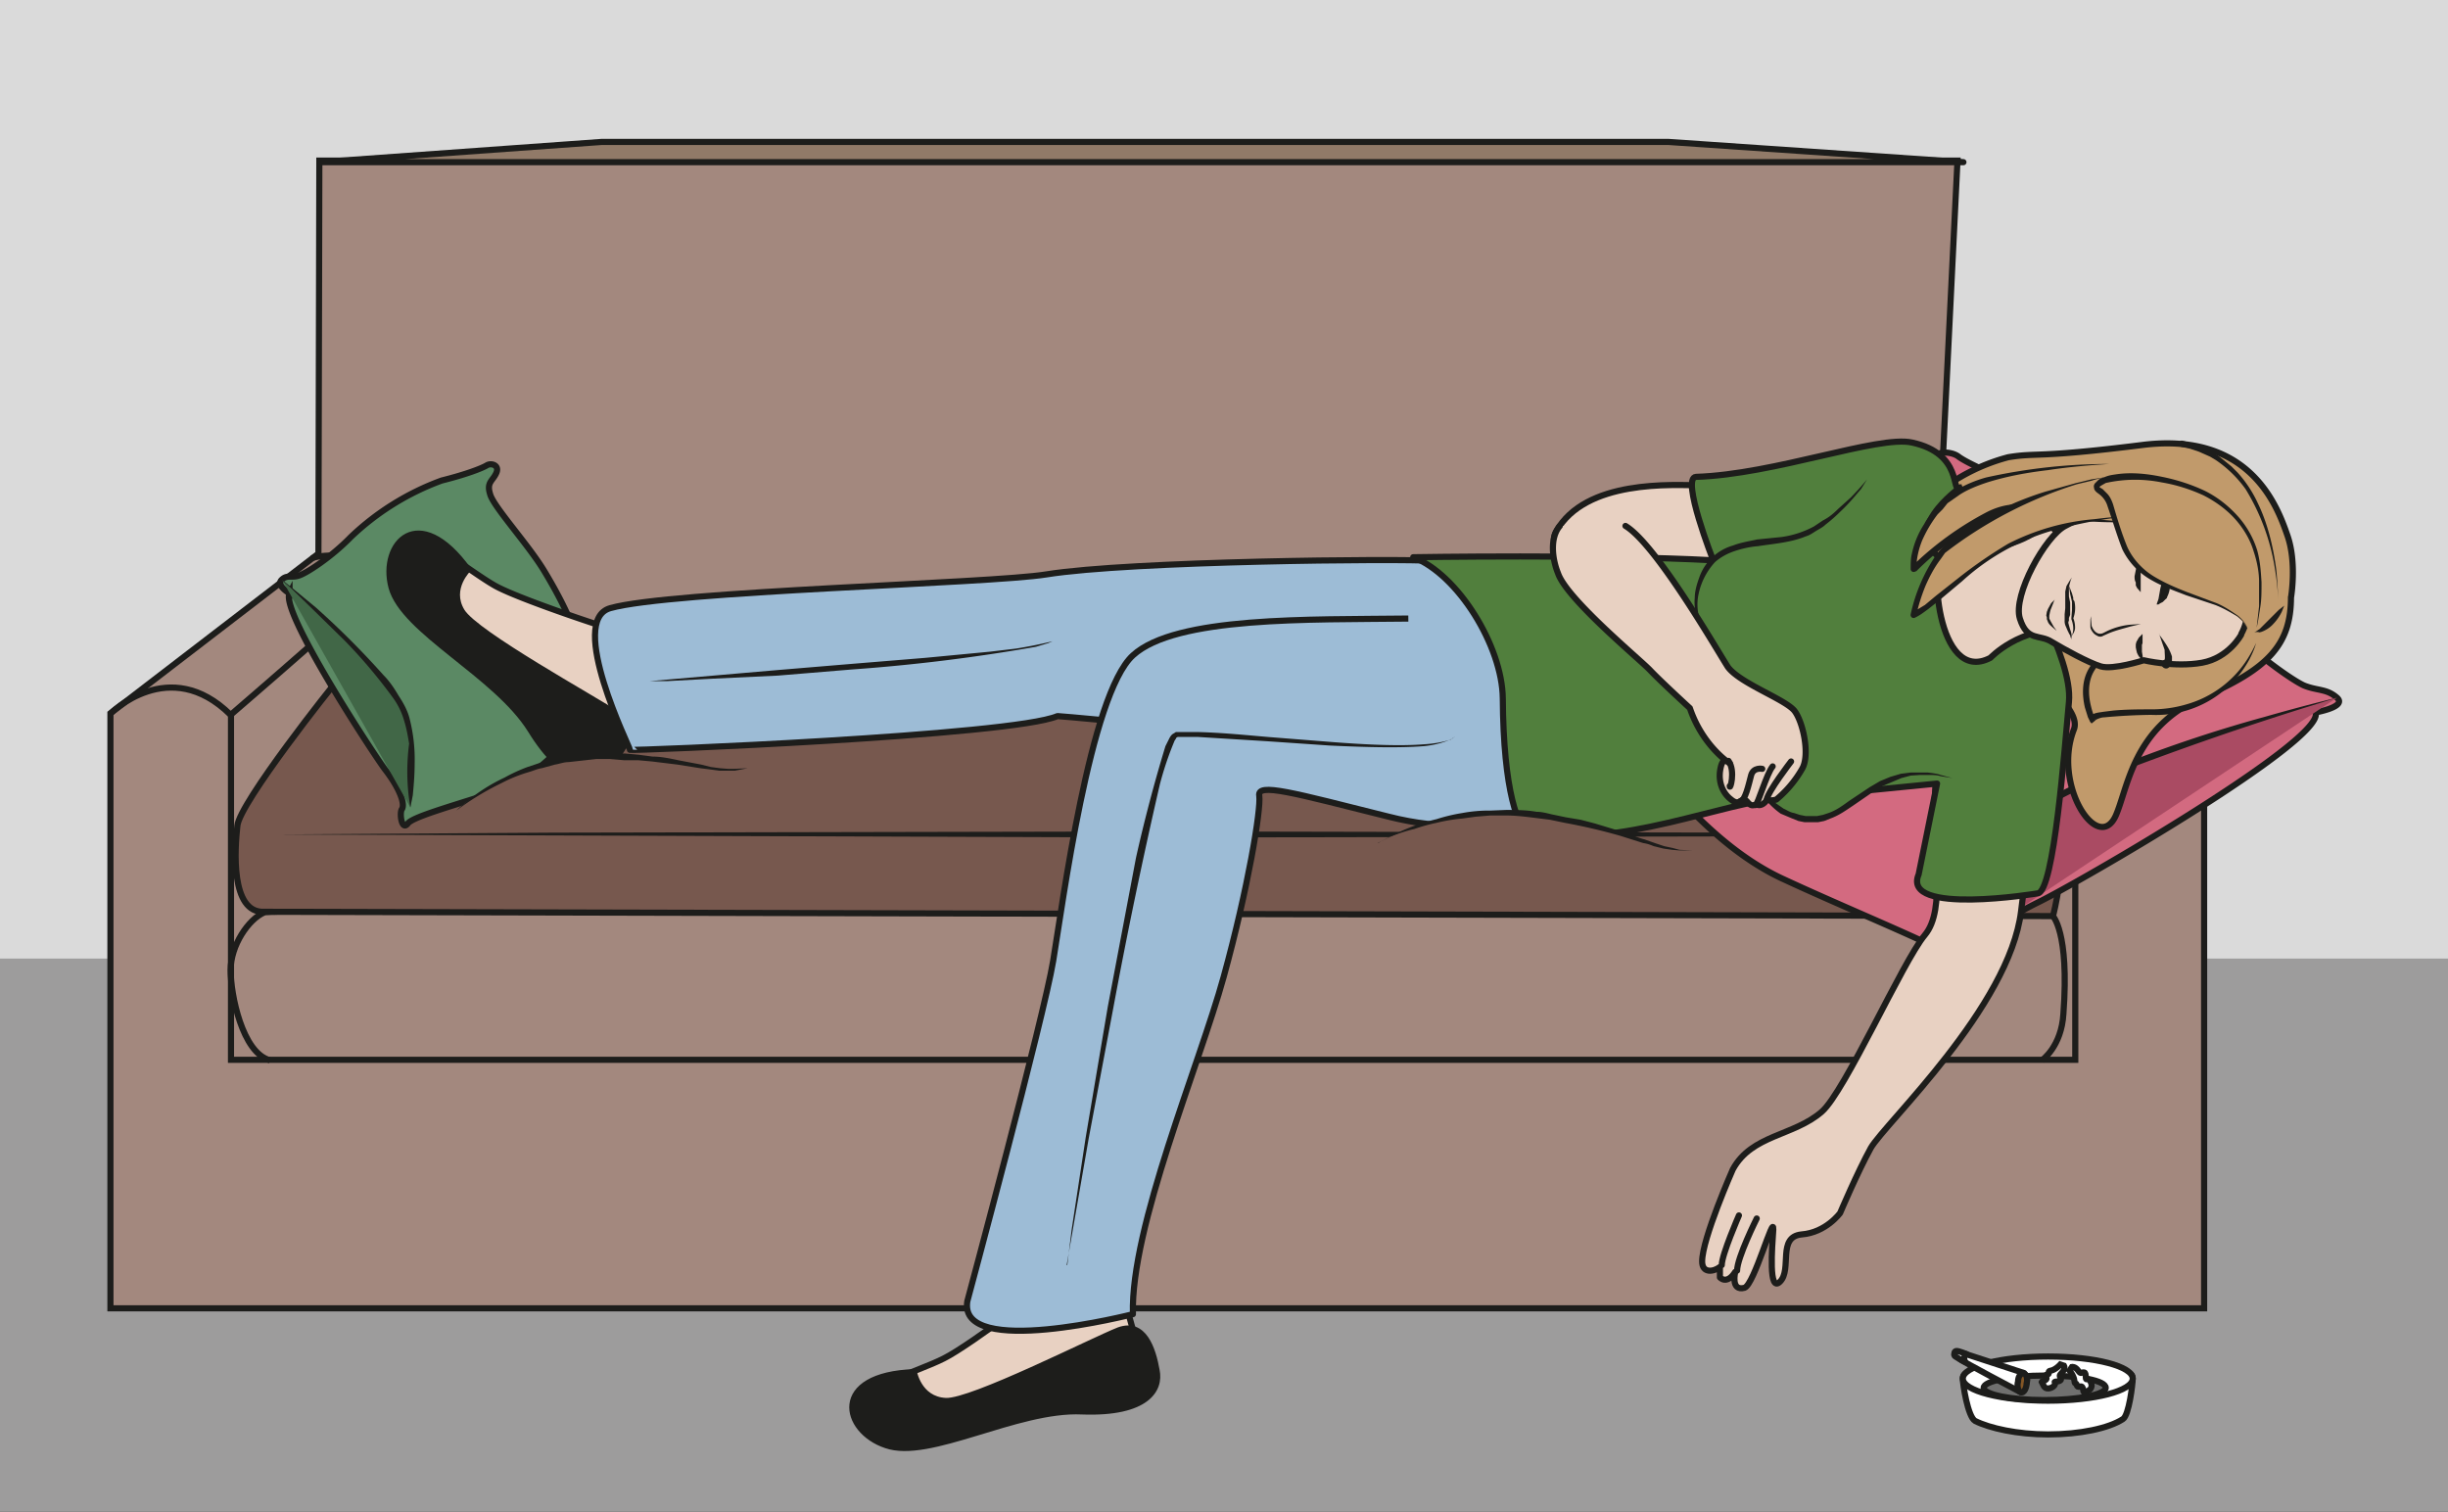
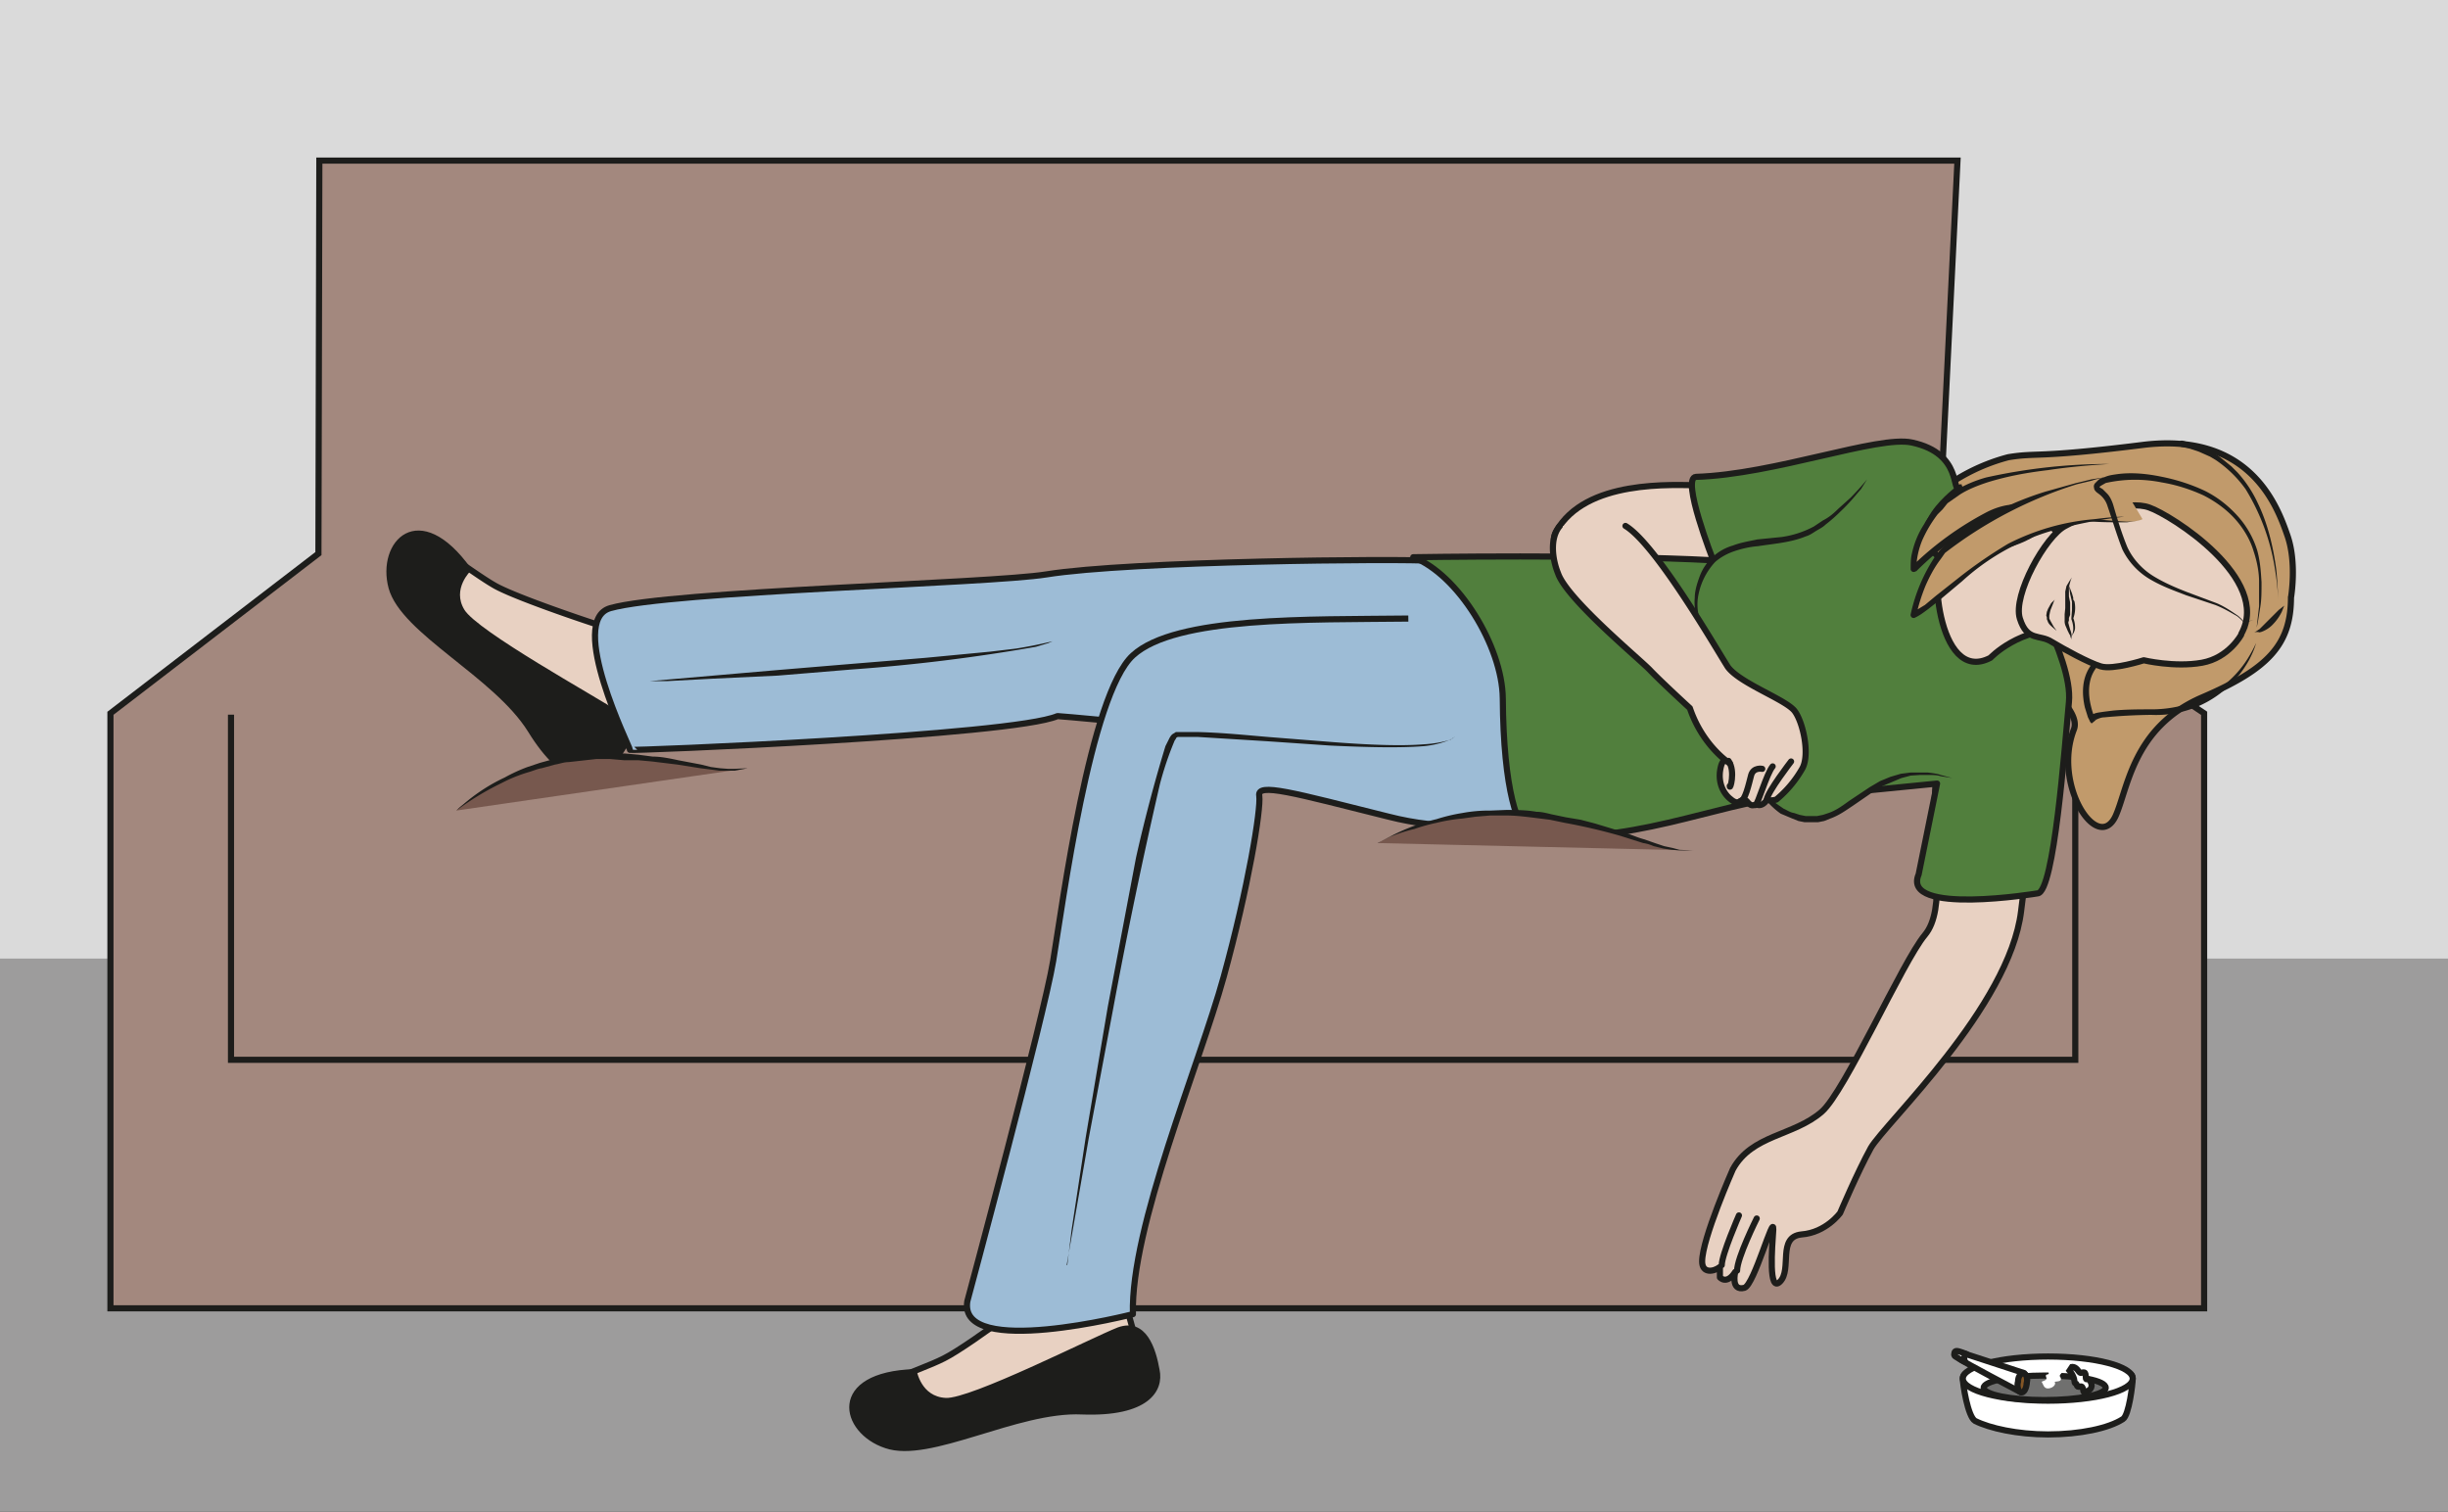
<svg xmlns="http://www.w3.org/2000/svg" viewBox="0 0 532 328.5">
  <rect x="0" y="0" width="532" height="328.5" fill="#333333" stroke="none" />
  <defs>
    <clipPath id="a">
-       <path d="M0 246.3h399V0H0z" />
+       <path d="M0 246.3V0H0z" />
    </clipPath>
    <clipPath id="b">
      <path d="M0 246.3h399V0H0z" />
    </clipPath>
    <clipPath id="c">
      <path d="M0 246.3h399V0H0z" />
    </clipPath>
    <clipPath id="d">
      <path d="M0 246.3h399V0H0z" />
    </clipPath>
  </defs>
  <path d="M0 328.5h532V190.7H0z" fill="#9d9c9c" />
  <path d="M0 208.3h532V0H0z" fill="#dadada" />
  <path d="M479 284.3H24V155l45.2-34.7.2-85.4h356l-4 81.5L479 155v128.9z" fill="#a3887e" />
  <path d="M479 284.3H24V155l45.2-34.7.2-85.4h356l-4 81.5L479 155v128.9z" fill="none" stroke="#1d1d1b" stroke-miterlimit="10" stroke-width="1.333" />
  <path d="M451 155.3v75H50.2v-75" fill="none" stroke="#1d1d1b" stroke-miterlimit="10" stroke-width="1.333" />
  <g clip-path="url(#a)" transform="matrix(1.333 0 0 -1.333 0 328.5)">
    <path d="M332.9 73.6s3.2 2.2 3.5 7.6c1 13.5-1.8 16-1.8 16s-289 1.6-291.5.5c-2.6-1.1-5.5-5.4-5.5-9.4s1.9-13.5 6.4-14.7" fill="none" stroke="#1d1d1b" stroke-miterlimit="10" />
    <path d="M55 135.5c-.6-.6-16-20-16.3-23.7-.4-3.6-1.2-14.3 4.4-14l291.6-.7s2.5 9.4.3 12.8c-2.3 3.5-29.5 25.6-29.5 25.6z" fill="#77584e" />
    <path d="M55 135.5c-.6-.6-16-20-16.3-23.7-.4-3.6-1.2-14.3 4.4-14l291.6-.7s2.5 9.4.3 12.8c-2.3 3.5-29.5 25.6-29.5 25.6z" fill="none" stroke="#1d1d1b" stroke-miterlimit="10" />
    <path d="M331.8 110.4h-12.3l-32.4-.3-98.5-.2a3532794.3 3532794.3 0 00-143.2.5 85425.6 85425.6 0 0044.8.3l98.4.2 98.5-.2 32.4-.2 12.3-.1" fill="#1d1d1b" />
    <path d="M359.2 130.1s-12.2 9-21-.2c0 0-30.5 24.2-34.3 24" fill="none" stroke="#1d1d1b" stroke-miterlimit="10" />
    <path d="M18 130.1s9.6 9.7 19.6-.2c0 0 24.2 20.8 28.6 25.6 0 0-13.9 1-15.3-.1" fill="none" stroke="#1d1d1b" stroke-linejoin="round" stroke-miterlimit="10" />
    <path d="M66.8 137.1s1.9 18.3-.6 18.4" fill="#dadada" stroke="#1d1d1b" stroke-linecap="round" stroke-linejoin="round" stroke-miterlimit="10" />
    <path d="M272 223.3H98.1L52.1 220h268z" fill="#917a68" />
    <path d="M272 223.3H98.1L52.1 220h268z" fill="none" stroke="#1d1d1b" stroke-linecap="round" stroke-linejoin="round" stroke-miterlimit="10" />
    <path d="M377.5 130.3s5.2.9 3.5 2.4c-1.7 1.5-3.2 1.1-5.4 2-2.2 1-9.5 6.2-15 12.2a95.2 95.2 0 01-27 18.7c-7.8 3-13 5.4-14.3 6.4-1.3 1-4.5 1-3.8-1 .7-2 2.8-2.7.8-5-2-2.2-13-11.2-20.3-15.7a55 55 0 01-15-13.7c-3.7-4.5-16.5-6.9-18.8-7-2.4 0-3.1-1-1.1-1.8s3.2-.1 5.6-2.9c2.4-2.8 11.6-16.1 24.1-21.8 12.5-5.8 28.2-12 29.6-14 1.4-2.2 3.7 1.4 3 2.6-.7 1.3 2.3 4.4 8.8 7.6 6.6 3.2 47.1 26.6 45.3 31" fill="#d36a80" />
    <path d="M377.5 130.3s5.2.9 3.5 2.4c-1.7 1.5-3.2 1.1-5.4 2-2.2 1-9.5 6.2-15 12.2a95.2 95.2 0 01-27 18.7c-7.8 3-13 5.4-14.3 6.4-1.3 1-4.5 1-3.8-1 .7-2 2.8-2.7.8-5-2-2.2-13-11.2-20.3-15.7a55 55 0 01-15-13.7c-3.7-4.5-16.5-6.9-18.8-7-2.4 0-3.1-1-1.1-1.8s3.2-.1 5.6-2.9c2.4-2.8 11.6-16.1 24.1-21.8 12.5-5.8 28.2-12 29.6-14 1.4-2.2 3.7 1.4 3 2.6-.7 1.3 2.3 4.4 8.8 7.6 6.6 3.2 47.1 26.6 45.3 31z" fill="none" stroke="#1d1d1b" stroke-miterlimit="10" />
    <path d="M381 132.7s-44.9-12-52.5-21c-7.6-9-7.7-19-7.7-19" fill="#aa4b63" />
    <path d="M381 132.7l-3.2-1a518.6 518.6 0 01-33.5-11.6l-6.6-3a47.8 47.8 0 01-8.6-5.4l-1-1.2-1-1.3a34.2 34.2 0 01-5.8-13.2l-.5-3.3s0 1.3.3 3.4a31.4 31.4 0 005.4 13.6c.3.5.6 1 1 1.3l1 1.3c.8.9 1.7 1.6 2.6 2.2 2 1.4 4 2.5 6.2 3.6l6.6 2.9a226 226 0 0025.4 8.6c7 2 11.7 3.1 11.7 3.1" fill="#1d1d1b" />
    <path d="M47.2 149.7s-2.2 1.3-1.3 2.2 1.6.3 2.8.7c1.1.3 5.2 2.9 8.5 6.3a42.7 42.7 0 0014.8 9.2c4 1 6.6 2 7.4 2.5.7.4 2.1 0 1.5-1.3-.6-1.3-1.6-1.5-1-3.4.5-2 6.2-8.2 8.8-12.5 2.6-4.3 4.7-8.5 5.7-12.2 1-3.7 3.1-8.5 4.2-9 1-.3 1.2-1.2.2-1.4-1-.2-1.5.4-3-1.2-1.4-1.6-7.5-9.7-14-11.9-6.4-2.2-14.4-4.3-15.3-5.5-1-1.3-1.4 1.6-1 2.3.6.8-.3 3.4-2.8 6.6-2.4 3.3-17 25.7-15.5 28.6" fill="#5b8964" />
    <path d="M47.2 149.7s-2.2 1.3-1.3 2.2 1.6.3 2.8.7c1.1.3 5.2 2.9 8.5 6.3a42.7 42.7 0 0014.8 9.2c4 1 6.6 2 7.4 2.5.7.4 2.1 0 1.5-1.3-.6-1.3-1.6-1.5-1-3.4.5-2 6.2-8.2 8.8-12.5 2.6-4.3 4.7-8.5 5.7-12.2 1-3.7 3.1-8.5 4.2-9 1-.3 1.2-1.2.2-1.4-1-.2-1.5.4-3-1.2-1.4-1.6-7.5-9.7-14-11.9-6.4-2.2-14.4-4.3-15.3-5.5-1-1.3-1.4 1.6-1 2.3.6.8-.3 3.4-2.8 6.6-2.4 3.3-17 25.7-15.5 28.6z" fill="none" stroke="#1d1d1b" stroke-miterlimit="10" />
    <path d="M46 151.9s18.2-15.1 20.3-22.6c2-7.4.6-14.5.6-14.5" fill="#416747" />
    <path d="M46 151.9l1.5-1.2 4-3.3a135.2 135.2 0 0011-11c1-1 1.8-2.2 2.5-3.4.8-1.2 1.5-2.5 1.8-3.8a26.8 26.8 0 00.8-7.3c0-2.1-.2-4-.3-5.1l-.4-2a34.7 34.7 0 00-.2 10.4c-.2 1.2-.4 2.4-.8 3.7a12 12 0 01-1.7 3.6 85.2 85.2 0 01-8 9.5l-5.1 5-3.7 3.6-1.5 1.3" fill="#1d1d1b" />
  </g>
  <g clip-path="url(#b)" transform="matrix(1.333 0 0 -1.333 0 328.5)">
-     <path d="M281.2 164.6s-19.4-10-24-11.1c-4.7-1.2-26.7-7.7-30.3-8.5-3.5-.8-16.2 3-16.6-2.2-.4-5.3 45-6.3 54.7-1.2a324 324 0 0125.7 16.4z" fill="#cca58f" />
    <path d="M281.2 164.6s-19.4-10-24-11.1c-4.7-1.2-26.7-7.7-30.3-8.5-3.5-.8-16.2 3-16.6-2.2-.4-5.3 45-6.3 54.7-1.2a324 324 0 0125.7 16.4z" fill="none" stroke="#1d1d1b" stroke-linecap="round" stroke-linejoin="round" stroke-miterlimit="10" />
    <path d="M282.5 55.8s-5-11.3-5-15c0-2 1.9-1.7 2.9-.9v-1.7s1.1-1.3 2.5.9c0 0-.8-3.2 1.5-2.6 1.6.5 4.8 12.3 4.7 9.5-.2-3-.8-10.4 1.1-8.5 2 2-.5 7.3 3.5 7.7 4 .3 6.3 3.5 6.3 3.5s2.8 6.6 5 10.6c2.3 4 22.6 23 24.5 38.6 2 15.6 3.5 33.8-2.1 37.9-5.7 4-12.7 1.2-12.7 1.2s1.3-9.5.8-19.3c-.6-9.8 1.9-19.4-1.7-23.7-3.6-4.3-13-25.5-16.8-28.8-4.6-4-11.4-3.7-14.5-9.4" fill="#e8d1c2" />
    <path d="M282.5 55.8s-5-11.3-5-15c0-2 1.9-1.7 2.9-.9v-1.7s1.1-1.3 2.5.9c0 0-.8-3.2 1.5-2.6 1.6.5 4.8 12.3 4.7 9.5-.2-3-.8-10.4 1.1-8.5 2 2-.5 7.3 3.5 7.7 4 .3 6.3 3.5 6.3 3.5s2.8 6.6 5 10.6c2.3 4 22.6 23 24.5 38.6 2 15.6 3.5 33.8-2.1 37.9-5.7 4-12.7 1.2-12.7 1.2s1.3-9.5.8-19.3c-.6-9.8 1.9-19.4-1.7-23.7-3.6-4.3-13-25.5-16.8-28.8-4.6-4-11.4-3.7-14.5-9.4zM283.5 48.3s-2.8-6.4-2.8-8.1M286.4 47.8s-3.2-6.4-3.2-8.5" fill="none" stroke="#1d1d1b" stroke-linecap="round" stroke-linejoin="round" stroke-miterlimit="10" />
    <path d="M102.8 143c-.5-.1-17.6 5.5-22 7.9-4.3 2.4-12.7 9.5-14.5 7.3-1.9-2.2-2.6-3-1.3-5.8a38.9 38.9 0 0114.3-15.3c8-4.6 13-12.6 15.4-13.1 2.5-.5 4.8.8 7 3.5 2.1 2.7 4.9 5.3 4 7.3s-3 8.2-3 8.2" fill="#e8d1c2" />
    <path d="M102.8 143c-.5-.1-17.6 5.5-22 7.9-4.3 2.4-12.7 9.5-14.5 7.3-1.9-2.2-2.6-3-1.3-5.8a38.9 38.9 0 0114.3-15.3c8-4.6 13-12.6 15.4-13.1 2.5-.5 4.8.8 7 3.5 2.1 2.7 4.9 5.3 4 7.3s-3 8.2-3 8.2z" fill="none" stroke="#1d1d1b" stroke-linecap="round" stroke-linejoin="round" stroke-miterlimit="10" />
    <path d="M76.6 153.6s-3.3-3.1-1.1-6.7c2.2-3.6 21.5-14.2 25.4-16.8 3.8-2.7.5-6.7-1.9-9.1-2.3-2.5-7.1-2.8-12.7 6.3-5.6 9-20.7 16-22.7 23.3-2 7.4 4.7 14.6 13 3" fill="#1d1d1b" />
    <path d="M76.6 153.6s-3.3-3.1-1.1-6.7c2.2-3.6 21.5-14.2 25.4-16.8 3.8-2.7.5-6.7-1.9-9.1-2.3-2.5-7.1-2.8-12.7 6.3-5.6 9-20.7 16-22.7 23.3-2 7.4 4.7 14.6 13 3z" fill="none" stroke="#1d1d1b" stroke-linecap="round" stroke-linejoin="round" stroke-miterlimit="10" stroke-width=".5" />
    <path d="M172.7 38.6c-.1-.5-14.4-11.4-18.8-13.6-4.5-2.3-15-5.2-14.2-8 .7-2.7.9-3.8 4-4.2 3.1-.5 12.3-.9 20.7 3.1 8.4 4 17.7 3.7 19.5 5.4 1.8 1.7 2 4.4 1 7.7s-1.6 7-3.7 7.4-8.5 2.2-8.5 2.2" fill="#e8d1c2" />
    <path d="M172.7 38.6c-.1-.5-14.4-11.4-18.8-13.6-4.5-2.3-15-5.2-14.2-8 .7-2.7.9-3.8 4-4.2 3.1-.5 12.3-.9 20.7 3.1 8.4 4 17.7 3.7 19.5 5.4 1.8 1.7 2 4.4 1 7.7s-1.6 7-3.7 7.4-8.5 2.2-8.5 2.2z" fill="none" stroke="#1d1d1b" stroke-linecap="round" stroke-linejoin="round" stroke-miterlimit="10" />
    <path d="M149.2 23s.7-4.5 5-4.7c4.1-.2 23.8 9.8 28.1 11.5 4.4 1.6 5.9-3.3 6.5-6.7.7-3.3-1.7-7.4-12.4-7-10.6.5-24.8-8-32-5.5-7.3 2.4-9.4 12 4.8 12.4" fill="#1d1d1b" />
    <path d="M149.2 23s.7-4.5 5-4.7c4.1-.2 23.8 9.8 28.1 11.5 4.4 1.6 5.9-3.3 6.5-6.7.7-3.3-1.7-7.4-12.4-7-10.6.5-24.8-8-32-5.5-7.3 2.4-9.4 12 4.8 12.4z" fill="none" stroke="#1d1d1b" stroke-linecap="round" stroke-linejoin="round" stroke-miterlimit="10" stroke-width=".5" />
    <path d="M286.4 165.6s-4 1.6-8.9 1.7-19 1-23.8-7.5c-3.6-6.4 20.5-13.2 23.5-11.5 2.9 1.7 9.2 17.3 9.2 17.3" fill="#e8d1c2" />
    <path d="M286.4 165.6s-4 1.6-8.9 1.7-19 1-23.8-7.5c-3.6-6.4 20.5-13.2 23.5-11.5 2.9 1.7 9.2 17.3 9.2 17.3z" fill="none" stroke="#1d1d1b" stroke-linecap="round" stroke-linejoin="round" stroke-miterlimit="10" />
    <path d="M262.8 153l-29.2 2c-5.2.4-49.3 0-63-2.2-9.3-1.5-61.2-2.7-71.1-5.5-7.1-2 3.2-22.7 3.2-23.1 0-.2 62.3 2.3 69.7 5.5 0 0 15.5-1.2 17.7-2.1 39.4-17 58-19 60.4-14 4.5 10 12.3 39.3 12.3 39.3" fill="#9dbcd6" />
    <path d="M262.8 153l-29.2 2c-5.2.4-49.3 0-63-2.2-9.3-1.5-61.2-2.7-71.1-5.5-7.1-2 3.2-22.7 3.2-23.1 0-.2 62.3 2.3 69.7 5.5 0 0 15.5-1.2 17.7-2.1 39.4-17 58-19 60.4-14 4.5 10 12.3 39.3 12.3 39.3z" fill="none" stroke="#1d1d1b" stroke-linejoin="round" stroke-miterlimit="10" />
    <path d="M233.6 134h-2.9a81.4 81.4 0 01-14-1.7l-2.5-1-1-.8c-.3-.3-.6-.6-.7-1a.5.5 0 00-1 .2l.2 1.4.5 1.2.6 1.2.9 1 1 .9 1 .7 1.2.6 1.2.5 1.2.4 1.2.3 1.3.2 1.2.2h1.3c.4.1.8.2 1.3.1a110.5 110.5 0 000-.2l-1.3-.2-1.2-.2-1.2-.2-1.2-.3-1.2-.3-1.1-.5-1.2-.5-1-.6-1-.7-.8-.8-.8-1-.5-1a6.2 6.2 0 01-.6-2.2l-1 .2c.3.5.6 1 1 1.3l1.3 1 2.7 1a25 25 0 005.7 1 65.4 65.4 0 008.5 0c1 0 2 0 2.9-.3" fill="#1d1d1b" />
    <path d="M211.4 141.1l.6-1.6a17.5 17.5 0 00.6-5.8l-.1-1-.2-.8-.3-.7-.3-.6-.3-.4a.5.5 0 10-.8.5v.1l.3.4.3.4.3.6.2.7.3.9.2 2a17.2 17.2 0 01-.8 5.3" fill="#1d1d1b" />
    <path d="M256.4 116s-12.4-7.2-30-2.7c-15.6 3.9-21.5 5.6-21.1 3.4.3-2.2-1.8-15-5.8-29.5s-15.2-40.8-14.8-55c0 0-28.5-7.3-27 2.1 0 0 12.5 46.4 14 55.5 1.5 9 6 43.4 13 49.8 7 6.4 28.8 5.8 44.9 6" fill="#9dbcd6" stroke="#1d1d1b" stroke-linejoin="round" stroke-miterlimit="10" />
    <path d="M373.5 149s1 5.7-.6 10.2c-1.6 4.6-6 16.9-23.6 14.7-17.6-2.2-17-1.2-21.9-2a31.5 31.5 0 01-18.3-13.2c-3.5-7 31.8-24.3 29-31.2-3.5-9 3.9-20.3 6.8-14.1 2 4.4 2.8 14.4 14 19.3 11 4.7 14.6 8.7 14.6 16.4" fill="#c19a6b" />
    <path d="M373.5 149s1 5.7-.6 10.2c-1.6 4.6-6 16.9-23.6 14.7-17.6-2.2-17-1.2-21.9-2a31.5 31.5 0 01-18.3-13.2c-3.5-7 31.8-24.3 29-31.2-3.5-9 3.9-20.3 6.8-14.1 2 4.4 2.8 14.4 14 19.3 11 4.7 14.6 8.7 14.6 16.4z" fill="none" stroke="#1d1d1b" stroke-linecap="round" stroke-linejoin="round" stroke-miterlimit="10" />
    <path d="M332.2 100.8s-22.3-3.7-19.4 3.1l3 14.8s-22-2.2-25.3-2.4c-9.3-.5-26.3-8.2-41-5.7-2 .3-4.4 7-4.5 22-.1 8.5-7.3 20.2-14.6 23 0 0 30.2.5 48.9-.5 0 0-5.3 13.5-2.8 13.6 12.8.4 29.7 6.8 35.2 5.6 8.4-1.8 6.4-8.4 7.8-7.4 1.4 1-9.6-6.2-3.7-11 5.9-5 14.7-2.6 13.9-2.3-.9.2 8.3-14.3 7.6-21.6-.7-7.3-2.4-31-5.1-31.2" fill="#517f3d" />
    <path d="M332.2 100.8s-22.3-3.7-19.4 3.1l3 14.8s-22-2.2-25.3-2.4c-9.3-.5-26.3-8.2-41-5.7-2 .3-4.4 7-4.5 22-.1 8.5-7.3 20.2-14.6 23 0 0 30.2.5 48.9-.5 0 0-5.3 13.5-2.8 13.6 12.8.4 29.7 6.8 35.2 5.6 8.4-1.8 6.4-8.4 7.8-7.4 1.4 1-9.6-6.2-3.7-11 5.9-5 14.7-2.6 13.9-2.3-.9.2 8.3-14.3 7.6-21.6-.7-7.3-2.4-31-5.1-31.2z" fill="none" stroke="#1d1d1b" stroke-linecap="round" stroke-linejoin="round" stroke-miterlimit="10" />
    <path d="M224.7 109c.7.6 12.9 7 27.9 4.3 15-2.6 17-5.8 23.5-5.5" fill="#77584e" />
    <path d="M224.7 109l.5.3 1.5.8a31.7 31.7 0 007.5 2.8 28.6 28.6 0 004.2 1 23.7 23.7 0 004.6.4l2.5.1c1.6 0 3.3 0 5-.3.8 0 1.6-.2 2.4-.4l2.4-.5 2.4-.4 2.3-.6 4.3-1.3c1.4-.4 2.6-1 3.8-1.3l1.7-.6 1.5-.5 1.4-.3 1.1-.3 2.3-.1h-2.3l-1.2.1-1.4.2-1.6.4c-.5.2-1 .4-1.7.5l-3.8 1.2a95.4 95.4 0 01-9 2.1l-2.4.5-2.4.3c-1.6.2-3.2.4-4.8.4H243l-2.4-.2-2.2-.3a28 28 0 01-4.2-.7 28.4 28.4 0 01-3.6-1 26 26 0 01-4-1.3l-1.4-.7-.6-.3" fill="#1d1d1b" />
    <path d="M74.4 114.3c.6.7 10.7 9.2 25 8.9 14.2-.4 16.6-3.3 22.5-2" fill="#77584e" />
    <path d="M74.4 114.3a29.2 29.2 0 00.4.4l1.2 1a29.2 29.2 0 006.3 4 27 27 0 003.7 1.7l2.1.7 2.2.6 2.2.4c1.5.3 3.1.5 4.7.5H101.9l2.2-.2 2.3-.3c1.4 0 2.8-.3 4.2-.6l3.7-.7 1.6-.4 1.5-.2 1.3-.1h1l2.2.1-2.1-.4h-2.5l-1.5.2-1.6.2-3.8.6-4.1.5-2.2.2h-2.3l-2.3.2h-2.3l-4.5-.5c-.8 0-1.5-.3-2.2-.4l-2.2-.6c-.7-.1-1.3-.4-2-.6a25.1 25.1 0 01-3.7-1.4l-1.6-.8a44.9 44.9 0 01-6.6-4.1" fill="#1d1d1b" />
-     <path d="M367.8 141.6s-3.3-11-17-11.2c-10.3-.1-9.8-1-9.6-1.5.2-.4-4.4 8.6 3.8 11.5 8.2 2.9 22.4 5 22.4 5" fill="#c19a6b" />
    <path d="M367.8 141.6s-.2-1-1.1-2.7a17.3 17.3 0 00-16-9 93.4 93.4 0 01-7.6-.4c-.5 0-1-.2-1.4-.4h-.1v.1c-.3-.3.8.4-.6-.7l-.2.2-.4.8-.5 1.6c-.5 2.2-.5 4.6.8 6.6a7 7 0 002.4 2.3l3 1.2a66.9 66.9 0 0010.7 2.5l7.7 1.3 2.9.3-2.9-.5a285.3 285.3 0 01-18.2-4.5c-1-.3-2-.6-2.8-1.1a6.1 6.1 0 01-2-2c-1.1-1.7-1.1-3.9-.6-5.9a12 12 0 01.7-2.1l-.2.2c-1.4-1-.3-.4-.7-.6v.7l.5.5c.6.3 1.2.3 1.7.4l1.6.2c2.2.2 4.3.2 6.3.2s3.9.3 5.6.8a17.4 17.4 0 0110 7.4c1 1.6 1.4 2.6 1.4 2.6" fill="#1d1d1b" />
    <path d="M324.5 139.2s4.8 5.1 12.5 4.6c7.6-.5 7 5 5.2 6.3-1.7 1.4-7.2 11.4-8.6 10.9-1.3-.5-2.8-4-16.4-5-2.9-.1-1.5-21.4 7.3-16.8" fill="#e8d1c2" />
    <path d="M324.5 139.2s4.8 5.1 12.5 4.6c7.6-.5 7 5 5.2 6.3-1.7 1.4-7.2 11.4-8.6 10.9-1.3-.5-2.8-4-16.4-5-2.9-.1-1.5-21.4 7.3-16.8z" fill="none" stroke="#1d1d1b" stroke-linecap="round" stroke-linejoin="round" stroke-miterlimit="10" />
    <path d="M365.4 143s-2-3.8-6.4-4.6c-4.5-.8-9.5.4-9.5.4s-5-1.6-7-1-6 2.8-8 4c-2 1.3-4 0-5.2 3.8-1.2 3.8 4.2 13.5 7.4 15.1 3.1 1.7 10.2 4.3 13.7 3 3.5-1.2 20-11.6 15-20.6" fill="#e8d1c2" />
    <path d="M365.4 143s-2-3.8-6.4-4.6c-4.5-.8-9.5.4-9.5.4s-5-1.6-7-1-6 2.8-8 4c-2 1.3-4 0-5.2 3.8-1.2 3.8 4.2 13.5 7.4 15.1 3.1 1.7 10.2 4.3 13.7 3 3.5-1.2 20-11.6 15-20.6z" fill="none" stroke="#1d1d1b" stroke-linecap="round" stroke-linejoin="round" stroke-miterlimit="10" />
-     <path d="M349 144.7l-1.7-.4c-1-.3-2.3-.6-3.5-1.1l-.9-.4c-.3-.2-.7-.2-1 0-.4.2-.6.4-.8.7-.2.3-.3.5-.3.8v1.2l.2.5-.1-.5.1-1.1c.2-.5.5-1 1-1.2.2-.1.5-.1.8 0l.8.4c1.3.6 2.6.9 3.7 1l1.6.1M353.1 153.3l.5-1a4.3 4.3 0 00-.3-3.2c0-.2-.2-.3-.3-.4l-.4-.4-.4-.2-.3-.2h-.3a8.3 8.3 0 00.2.6l.1.3.3 1.7a12.7 12.7 0 001 2.8M352 143s.8-1 1.5-2.2a7.2 7.2 0 00.6-1.4v-.6-.5c0-.2-.2-.4-.3-.5a2 2 0 00-.4-.3.7.7 0 10-.5 1.4c.1.3 0 1 0 1.6l-.9 2.6M349 155.2v-.9-.8-1.5-.4-.4-.4-.9l-.6.7-.2.4v.5c-.2.3-.2.7-.2 1l.2 1a4.1 4.1 0 00.8 1.7M349.3 143v-.7-.7l-.1-.3v-.4-.7l.1-.6.1-.8-.6.5-.2.3-.2.4-.1.4-.1.5v.5l.1.4.4.7.6.6" fill="#1d1d1b" />
    <path d="M343.9 170.8s-20.4-.2-26.4-5.9c-6.1-5.7-5.5-11.3-5.5-11.3s11.3 11.8 18.4 10c7.1-1.8 16.3-3 18.9-1.8" fill="#c19a6b" />
    <path d="M343.9 170.8c-3.4-.2-6.7-.5-10-1-3.4-.4-6.7-1-9.9-2-1.5-.5-3.1-1.1-4.5-2l-2-1.4-.8-1-.8-.8a20.9 20.9 0 01-2.5-4.2 13.2 13.2 0 01-1-4.7l-.8.3a51.8 51.8 0 0012.4 9c1.6.8 3.4 1.3 5.2 1.2l1.3-.2 1.2-.4a80 80 0 0115-2.2c1 0 1.8.1 2.6.4-.8-.3-1.7-.4-2.5-.5h-2.6a52.6 52.6 0 00-12.6 1.6l-1.3.3-1.2.2c-1.6 0-3.2-.4-4.7-1.1a54 54 0 01-12-9h-.1a.5.5 0 00-.8.3c0 1 0 1.8.2 2.6a14.2 14.2 0 002 4.8c.4.8 1 1.5 1.5 2.1l.8 1 1 1 2 1.5a21 21 0 004.8 2 92.2 92.2 0 0020.1 2.2" fill="#1d1d1b" />
    <path d="M346.3 162.2s-11.3-.6-18.9-4.8-13.4-10.7-15.4-11.2c0 0 1.4 7.8 6 11.6a63.8 63.8 0 0025.6 10.9" fill="#c19a6b" />
    <path d="M346.3 162.2a71.1 71.1 0 01-9.5-1.7 37 37 0 01-16.9-8.8l-3.7-3.1-1.9-1.5c-.7-.5-1.3-1-2.2-1.4a.5.5 0 00-.6.6 27.5 27.5 0 004.1 9.6 11 11 0 001.8 2l2.1 1.6a50.8 50.8 0 0014 6.8l5 1.4 2.5.6 2.6.4c-.8-.2-1.7-.3-2.5-.6l-2.5-.6a68.9 68.9 0 01-21.5-11.2l-.7-1c-1-1.3-1.8-2.8-2.5-4.4a30 30 0 01-1.5-4.8l-.6.6c.6.2 1.3.7 2 1.1l1.8 1.5 3.8 3a75.3 75.3 0 008 5.5 37.6 37.6 0 0014 4c1.7.2 3.3.4 4.9.4" fill="#1d1d1b" />
-     <path d="M366.4 143s1 1.7-3.7 4.2c-4.7 2.4-14 3.4-16.5 10.4s-1.8 7.2-4 8.8c-2.3 1.7 6.3 4.2 16.2 0 10-4.4 11.2-13.2 9.5-22.4" fill="#c19a6b" />
    <path d="M366.4 143V144c-.2.6-.8 1.3-1.7 2-.9.5-2 1.2-3.5 1.8l-4.8 1.6c-1.8.7-3.8 1.4-5.7 2.5a11.5 11.5 0 00-4.7 5c-.9 2.3-1.6 4.7-2.4 7a3.8 3.8 0 01-1.4 2l-.4.3c-.2.2-.4.4-.4.7-.1.3 0 .6.2.8l.4.4c.3.3.6.4 1 .5.6.3 1.2.4 1.9.5 2.6.4 5.2.1 7.6-.4 2.5-.5 4.9-1.3 7-2.3 2.2-1.1 4-2.6 5.5-4.3a15 15 0 003-5.4c.5-1.8.6-3.6.7-5.2 0-1.5 0-2.8-.2-4l-.4-2.5-.2-.9a2613.6 2613.6 0 00.4 3.5v4c0 1.5-.3 3.2-.9 5-.5 1.7-1.5 3.5-2.9 5.1-1.4 1.6-3.3 3-5.3 4-2.2 1-4.4 1.7-6.8 2.1a22 22 0 01-9.1-.1l-.7-.4-.3-.2v-.1l.5-.3.7-.7c.5-.5.8-1.2 1-1.8.7-2.4 1.4-4.7 2.3-6.9.9-2 2.5-3.7 4.3-4.8 1.8-1.1 3.7-1.9 5.5-2.6l4.8-1.8c1.4-.6 2.5-1.4 3.4-2 .9-.7 1.4-1.5 1.6-2v-.7-.2M372.4 147.7l-.4-1a8 8 0 00-1.4-2 4.8 4.8 0 00-2-1.3c-.1 0-.3-.1-.4 0h-.7l.3.1.3.2.3.2.7.7.8.8.9.9.7.7.9.7" fill="#1d1d1b" />
    <path d="M371.4 148.6s0 2-.5 5a35.1 35.1 0 01-4.8 13.1 19.3 19.3 0 01-4.8 4.7l-1 .6-1.8.8-1.5.5-1.4.3a.5.5 0 10.2 1l1.4-.4 1.6-.5 1.9-1a9 9 0 001-.6l1-.8 1.1-.9 1-1a19.9 19.9 0 003.3-5c1.8-3.7 2.6-7.8 3-10.8.3-3 .3-5 .3-5M337.8 152.3l-.2-.4-.3-1.1v-.8-.8l.2-1v-1-1l-.2-.5v-.4l-.1-.3v-.1l.1-.4.2-.7c.2-.5.3-1 .2-1.3v-.3-.1.1l-.1.3c-.1.1 0 .3-.2.5l-.3.6-.3.7a2 2 0 00-.2 1v1l.1 1v2.7l.2.9.6 1 .3.4M335 148.8l-.3-.8-.4-1-.1-.4-.1-.5v-.5l.2-.4.5-.9.5-.7-.7.6c-.2.2-.5.4-.7.8l-.2.5v.3l-.1.3.1.6.2.5.5.9.5.5.1.2" fill="#1d1d1b" />
    <path d="M337.3 151l.5-1.3.2-.7v-.3l.2-.3a5 5 0 00-.2-2.8v.1c.2-.5.3-1 .3-1.6 0-.5-.3-1-.6-1.4.5.9.3 2 0 2.8v.2l.1 1.3v1.3l-.3 1.3-.2 1.4M174 40.2l.7 5.7L177 61l3.6 21.3 4.6 24.3a249.1 249.1 0 004.8 18.2l.7 1.4c.2.3.3.5.7.7l.3.2h3.6c4-.1 7.8-.5 11.4-.8l10.1-.8c6.3-.5 11.6-.7 15.3-.4 1.8.1 3.2.4 4.2.7.2 0 .4.2.5.3.2 0 .3.2.4.3l.3.2-.3-.2-.3-.3-.6-.3a15 15 0 00-4.2-1c-3.7-.3-9-.2-15.3.1l-10.2.7-11.3.7h-3-.3l-.2-.1-.1-.2-.2-.3a52.7 52.7 0 01-2.4-7.1 859.3 859.3 0 01-7.6-36.5l-4-21.2-3.6-20.7M105.9 135.4a37856.5 37856.5 0 0020.8 1.8l12 1 12.2 1 10.5 1 4.2.5a74.7 74.7 0 016 1.2l-.7-.3-2-.6a294.6 294.6 0 00-30-3.7l-12.1-1-10.6-.5-7.5-.4H106" fill="#1d1d1b" />
    <path d="M278.7 142.9s-4.1 3-1.2 9.7c3 6.6 11.1 4.6 16.5 6.7 5.4 2 10.4 9 10.4 9" fill="#517f3d" />
    <path d="M278.7 142.9l-.3.3-1 1c-.6 1-1.3 2.7-1.1 4.8 0 1 .3 2.1.7 3.2a8.2 8.2 0 005.5 5.3c1.3.5 2.6.7 4 1l4 .4a15.9 15.9 0 015.2 1.7l1.5 1c1 .5 1.8 1.2 2.5 1.9l2 1.8a44.4 44.4 0 012.7 3l-1-1.6c-.8-.9-1.8-2.2-3.3-3.6a26 26 0 00-2.5-2.2c-.4-.4-1-.7-1.5-1-.5-.3-1-.7-1.7-.9-2.4-1-5.2-1.2-7.8-1.6-1.3-.1-2.6-.4-3.8-.8-1.2-.4-2.3-1-3.2-1.8a11 11 0 01-2.8-5.9 8 8 0 01.1-2.6 6.3 6.3 0 011.8-3.4" fill="#1d1d1b" />
    <path d="M284.8 126.2s-.2-11 8.5-13.1c8.7-2.2 11.5 10.4 25 6.5" fill="#517f3d" />
    <path d="M284.8 126.2l.2-1.9a19 19 0 011.4-4.7c.4-.9 1-1.8 1.7-2.7.7-1 1.7-1.6 2.7-2.3.5-.2 1-.6 1.7-.7l.9-.3 1-.2h1.8l1 .2.9.3c1.2.4 2.3 1.2 3.4 2l3.3 2.2 1.7 1 1.7.7 1.7.5 1.6.2H314.3c.8-.1 1.6-.2 2.1-.4l1.9-.5-1.9.3c-.6.2-1.3.2-2.1.2H313l-1.5-.1-1.5-.4a2514.3 2514.3 0 00-3.1-1.3l-1.6-1-3.2-2.2c-1.2-.8-2.3-1.6-3.7-2.1l-1-.4-1-.2h-2.2l-1 .2-1 .4-1.9.8a12.5 12.5 0 00-4.4 5.6 14.4 14.4 0 00-1 4.9c-.2 1.2-.1 1.9-.1 1.9" fill="#1d1d1b" />
  </g>
  <g clip-path="url(#c)" transform="matrix(1.333 0 0 -1.333 0 328.5)">
    <path d="M347.7 21.7c0-.8-.6-6-1.6-6.6-2.3-1.5-7-2.5-12.2-2.5-5 0-9.5 1-11.9 2.2-1.2.7-2 6-2 6.9 0 2.5 6.2 0 13.9 0s13.8 2.5 13.8 0" fill="#fff" />
    <path d="M347.7 21.7c0-.8-.6-6-1.6-6.6-2.3-1.5-7-2.5-12.2-2.5-5 0-9.5 1-11.9 2.2-1.2.7-2 6-2 6.9 0 2.5 6.2 0 13.9 0s13.8 2.5 13.8 0z" fill="none" stroke="#1d1d1b" stroke-miterlimit="10" />
    <path d="M347.7 21.7c0-2-6.2-3.6-13.8-3.6S320 19.7 320 21.7s6.2 3.6 13.9 3.6 13.8-1.6 13.8-3.6" fill="#fff" />
    <path d="M347.7 21.7c0-2-6.2-3.6-13.8-3.6S320 19.7 320 21.7s6.2 3.6 13.9 3.6 13.8-1.6 13.8-3.6z" fill="none" stroke="#1d1d1b" stroke-miterlimit="10" />
    <path d="M343.3 20.2c0-1.1-4.5-2-10-2s-9.9.9-9.9 2 4.5 2 10 2 9.9-.8 9.9-2" fill="#70706f" />
    <path d="M343.3 20.2c0-1.1-4.5-2-10-2s-9.9.9-9.9 2 4.5 2 10 2 9.9-.8 9.9-2z" fill="none" stroke="#1d1d1b" stroke-miterlimit="10" />
    <path d="M330 22.6l-9.5 3.1s-1-.4-1-.8c.2-.3 9.9-5.4 9.9-5.4s.6.2 1 1.5c.3 1.2-.5 1.6-.5 1.6" fill="#fff" />
    <path d="M330 22.6l-9.5 3.1s-1-.4-1-.8c.2-.3 9.9-5.4 9.9-5.4s.6.2 1 1.5c.3 1.2-.5 1.6-.5 1.6z" fill="none" stroke="#1d1d1b" stroke-linecap="round" stroke-linejoin="round" stroke-miterlimit="10" />
    <path d="M320.6 25.7s-.7-.4-.2-1.3c0 0-1.8.9-1.8 1.1 0 .3 0 .7.4.7s1.6-.5 1.6-.5" fill="#fff" />
    <path d="M320.6 25.7s-.7-.4-.2-1.3c0 0-1.8.9-1.8 1.1 0 .3 0 .7.4.7s1.6-.5 1.6-.5z" fill="none" stroke="#1d1d1b" stroke-linecap="round" stroke-linejoin="round" stroke-miterlimit="10" />
    <path d="M329 21.2c-.2-.6 0-1.6.4-1.7.6-.3 1 .8 1 1.4.2.7 0 1.5-.4 1.6-.4.2-1-.3-1-1.3" fill="#845625" />
    <path d="M329 21.2c-.2-.6 0-1.6.4-1.7.6-.3 1 .8 1 1.4.2.7 0 1.5-.4 1.6-.4.2-1-.3-1-1.3z" fill="none" stroke="#1d1d1b" stroke-miterlimit="10" />
    <path d="M334.4 23s-.5 0-.4-.4-.7 0-.4-.7c.3-.6-1-.6-.7-.8.2-.3.3-1.1 1.1-1s1.2.7 1 1c-.2.2 1 0 1 .5s-.5.4.1 1c.7.7.4 1.2.4 1.2l-.6.2s-.7-.8-1.5-1" fill="#fff" />
-     <path d="M334.4 23s-.5 0-.4-.4-.7 0-.4-.7c.3-.6-1-.6-.7-.8.2-.3.3-1.1 1.1-1s1.2.7 1 1c-.2.2 1 0 1 .5s-.5.4.1 1c.7.7.4 1.2.4 1.2l-.6.2s-.7-.8-1.5-1z" fill="none" stroke="#1d1d1b" stroke-miterlimit="10" />
    <path d="M338.2 21.3s0-.4.2-.4c.3 0 0-.7.7-.5s.4-1 .7-.9 1.1.2 1.2 1c0 .7-.5 1.2-.8 1.1-.3-.1 0 1-.4 1.1-.5.1-.5-.4-1 .3s-1 .6-1 .6l-.4-.6s.7-.8.8-1.7" fill="#fff" />
    <path d="M338.2 21.3s0-.4.2-.4c.3 0 0-.7.7-.5s.4-1 .7-.9 1.1.2 1.2 1c0 .7-.5 1.2-.8 1.1-.3-.1 0 1-.4 1.1-.5.1-.5-.4-1 .3s-1 .6-1 .6l-.4-.6s.7-.8.8-1.7z" fill="none" stroke="#1d1d1b" stroke-miterlimit="10" />
  </g>
  <g clip-path="url(#d)" transform="matrix(1.333 0 0 -1.333 0 328.5)">
    <path d="M265 160.7c5-3 14.9-20.2 16.7-23 2-2.7 9.5-5.3 10.9-7.2 1.4-1.9 2.5-7.2 1.2-9.4a18.3 18.3 0 00-4.2-5c-1-.3-1.5 0-1.5 0s-.6-1-1.4-.9c-.9.2-1-.5-1.9.6-1 1-1-1.1-2.7.4 0 0-2 1.4-1.7 4.4.4 3 1.4 1.4 1.6 1.4 0 0-4.4 2.8-6.5 9 0 0-4.8 4.4-6.5 6.2-1.6 1.7-13.6 11.6-15 15.8-.9 2.2-1.4 5.7.3 7.7" fill="#e8d1c2" fill-rule="evenodd" stroke="#1d1d1b" stroke-linecap="round" stroke-linejoin="round" stroke-miterlimit="10" />
    <path d="M292 122.3s-3.8-4.9-4-6.3M289 121.5c-1-1.2-2.4-6.2-2.8-6.3M287.3 121.1s-1.4.3-1.8-1c-.4-1.5-1-4.3-1.8-4.3M282 118.3c0-.8 1 2.4-.2 4.1" fill="none" stroke="#1d1d1b" stroke-linecap="round" stroke-linejoin="round" stroke-miterlimit="10" />
  </g>
</svg>